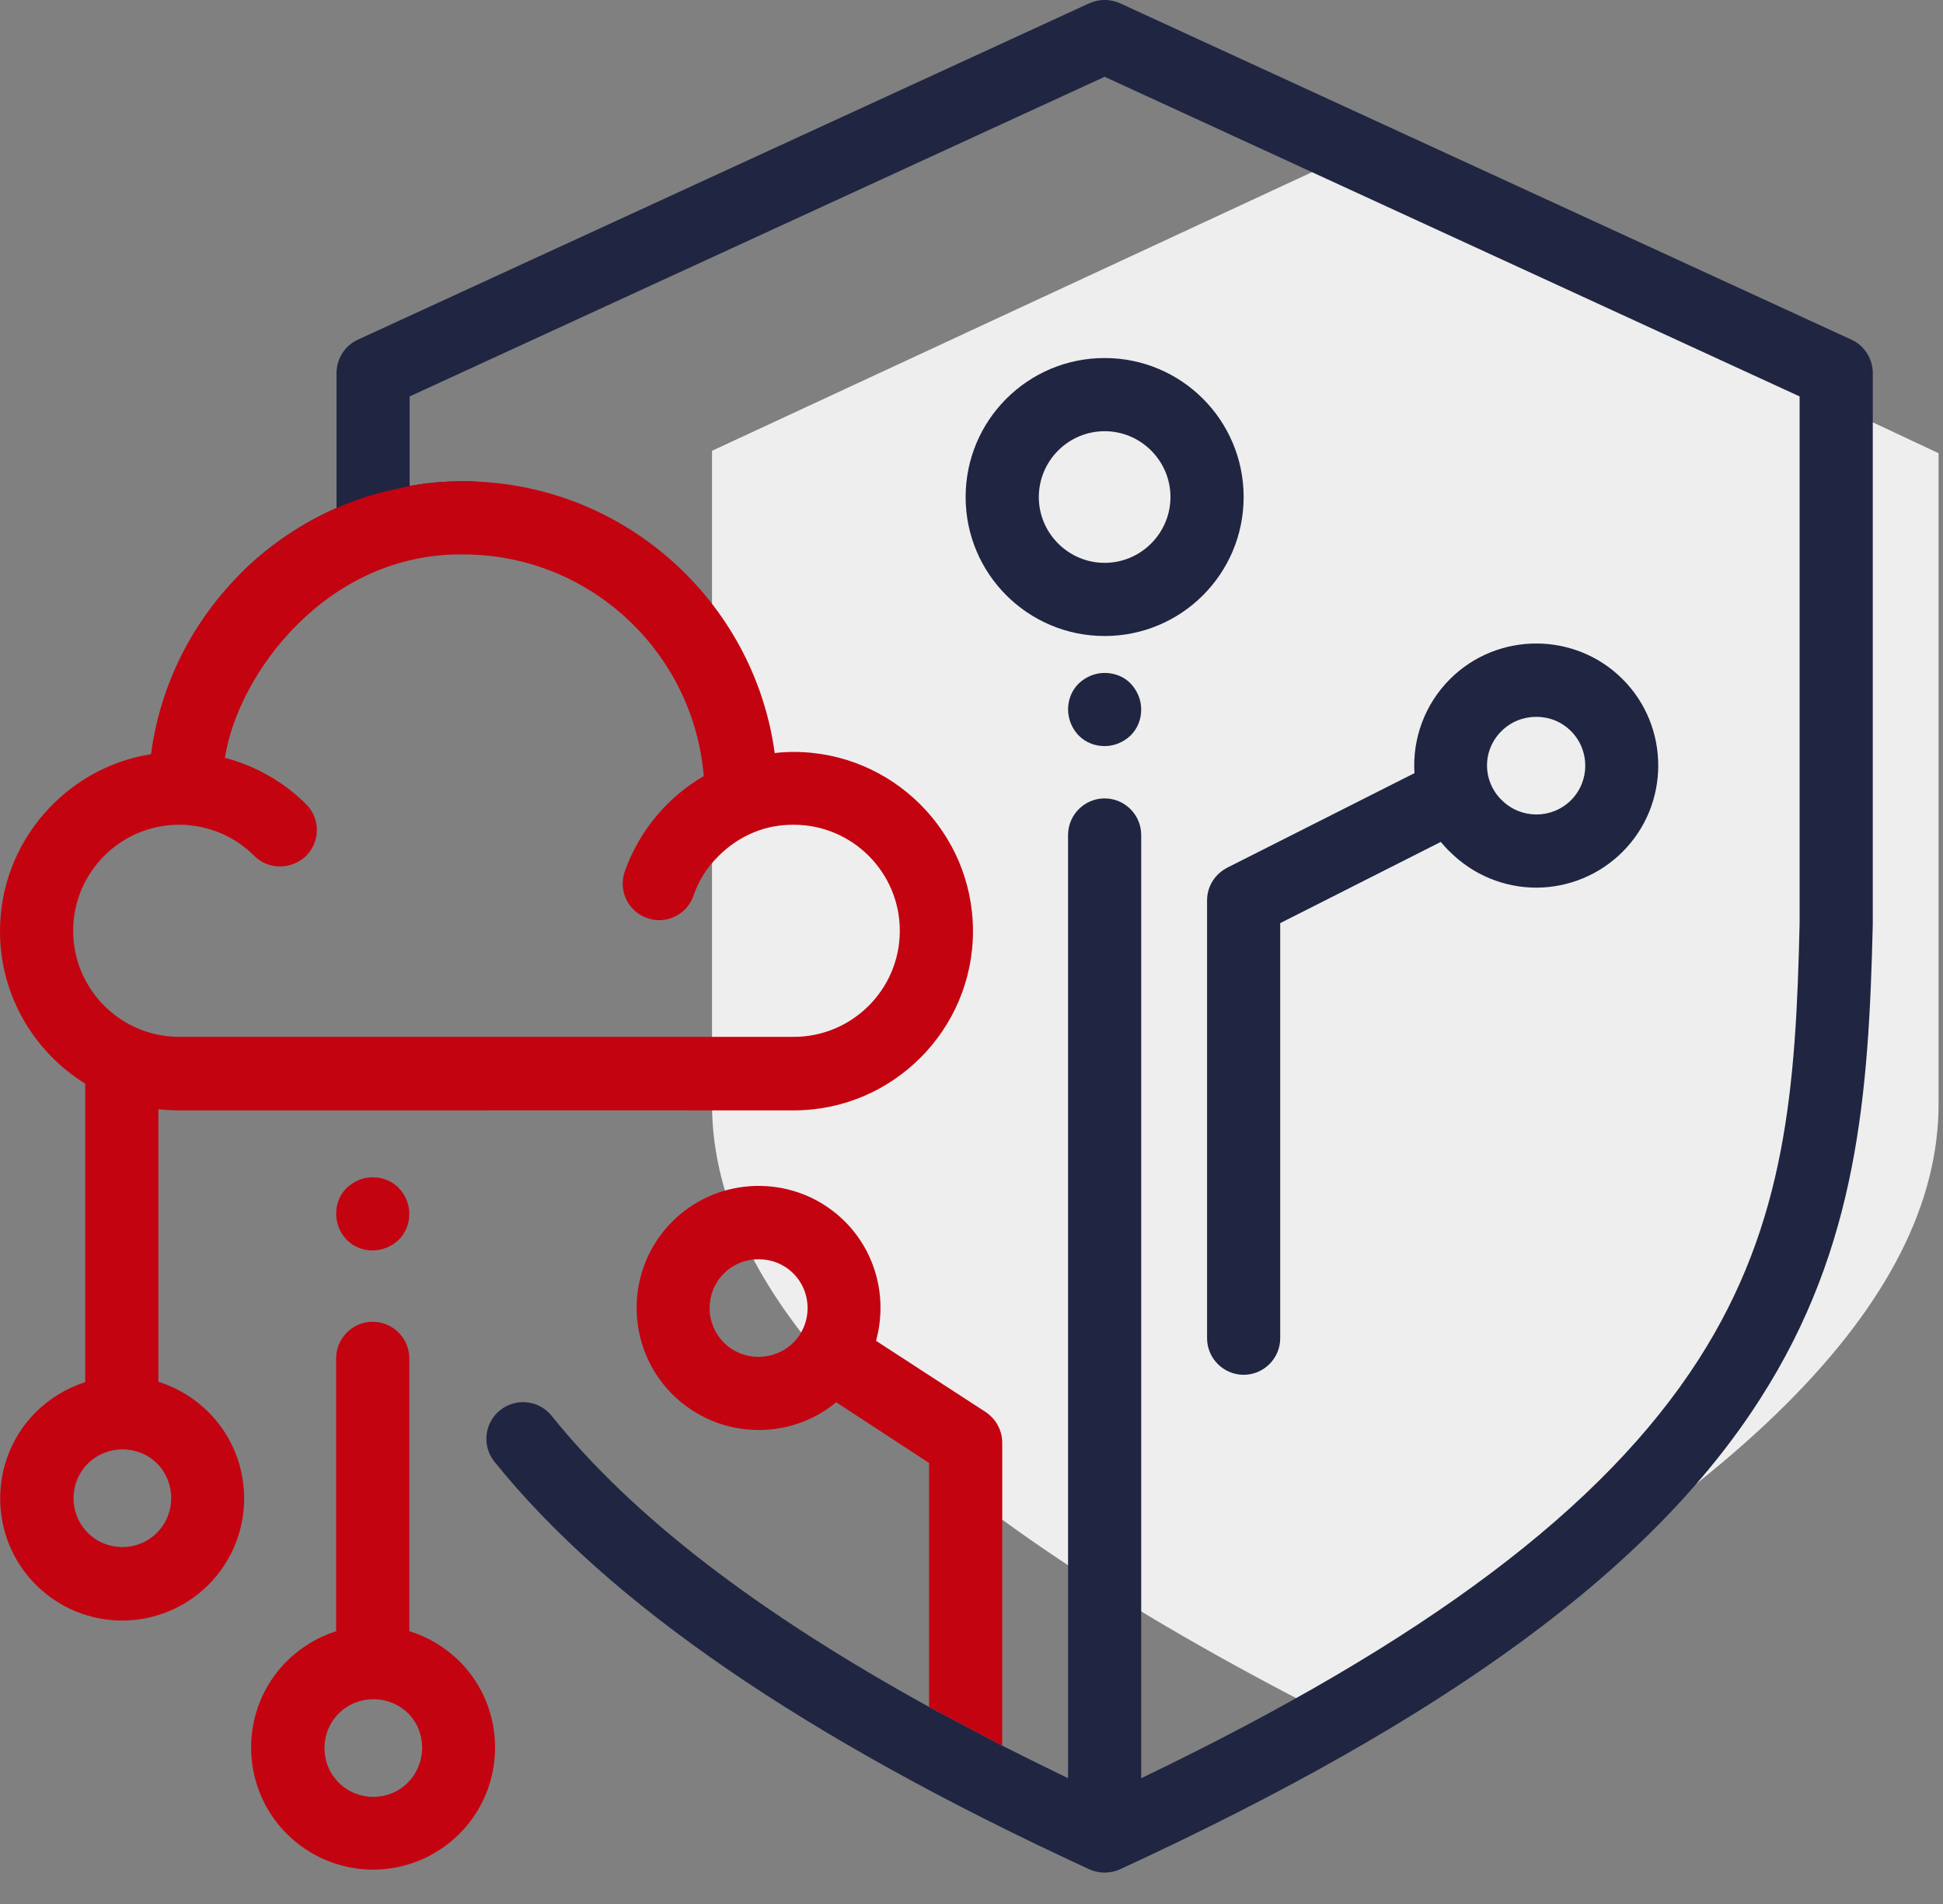
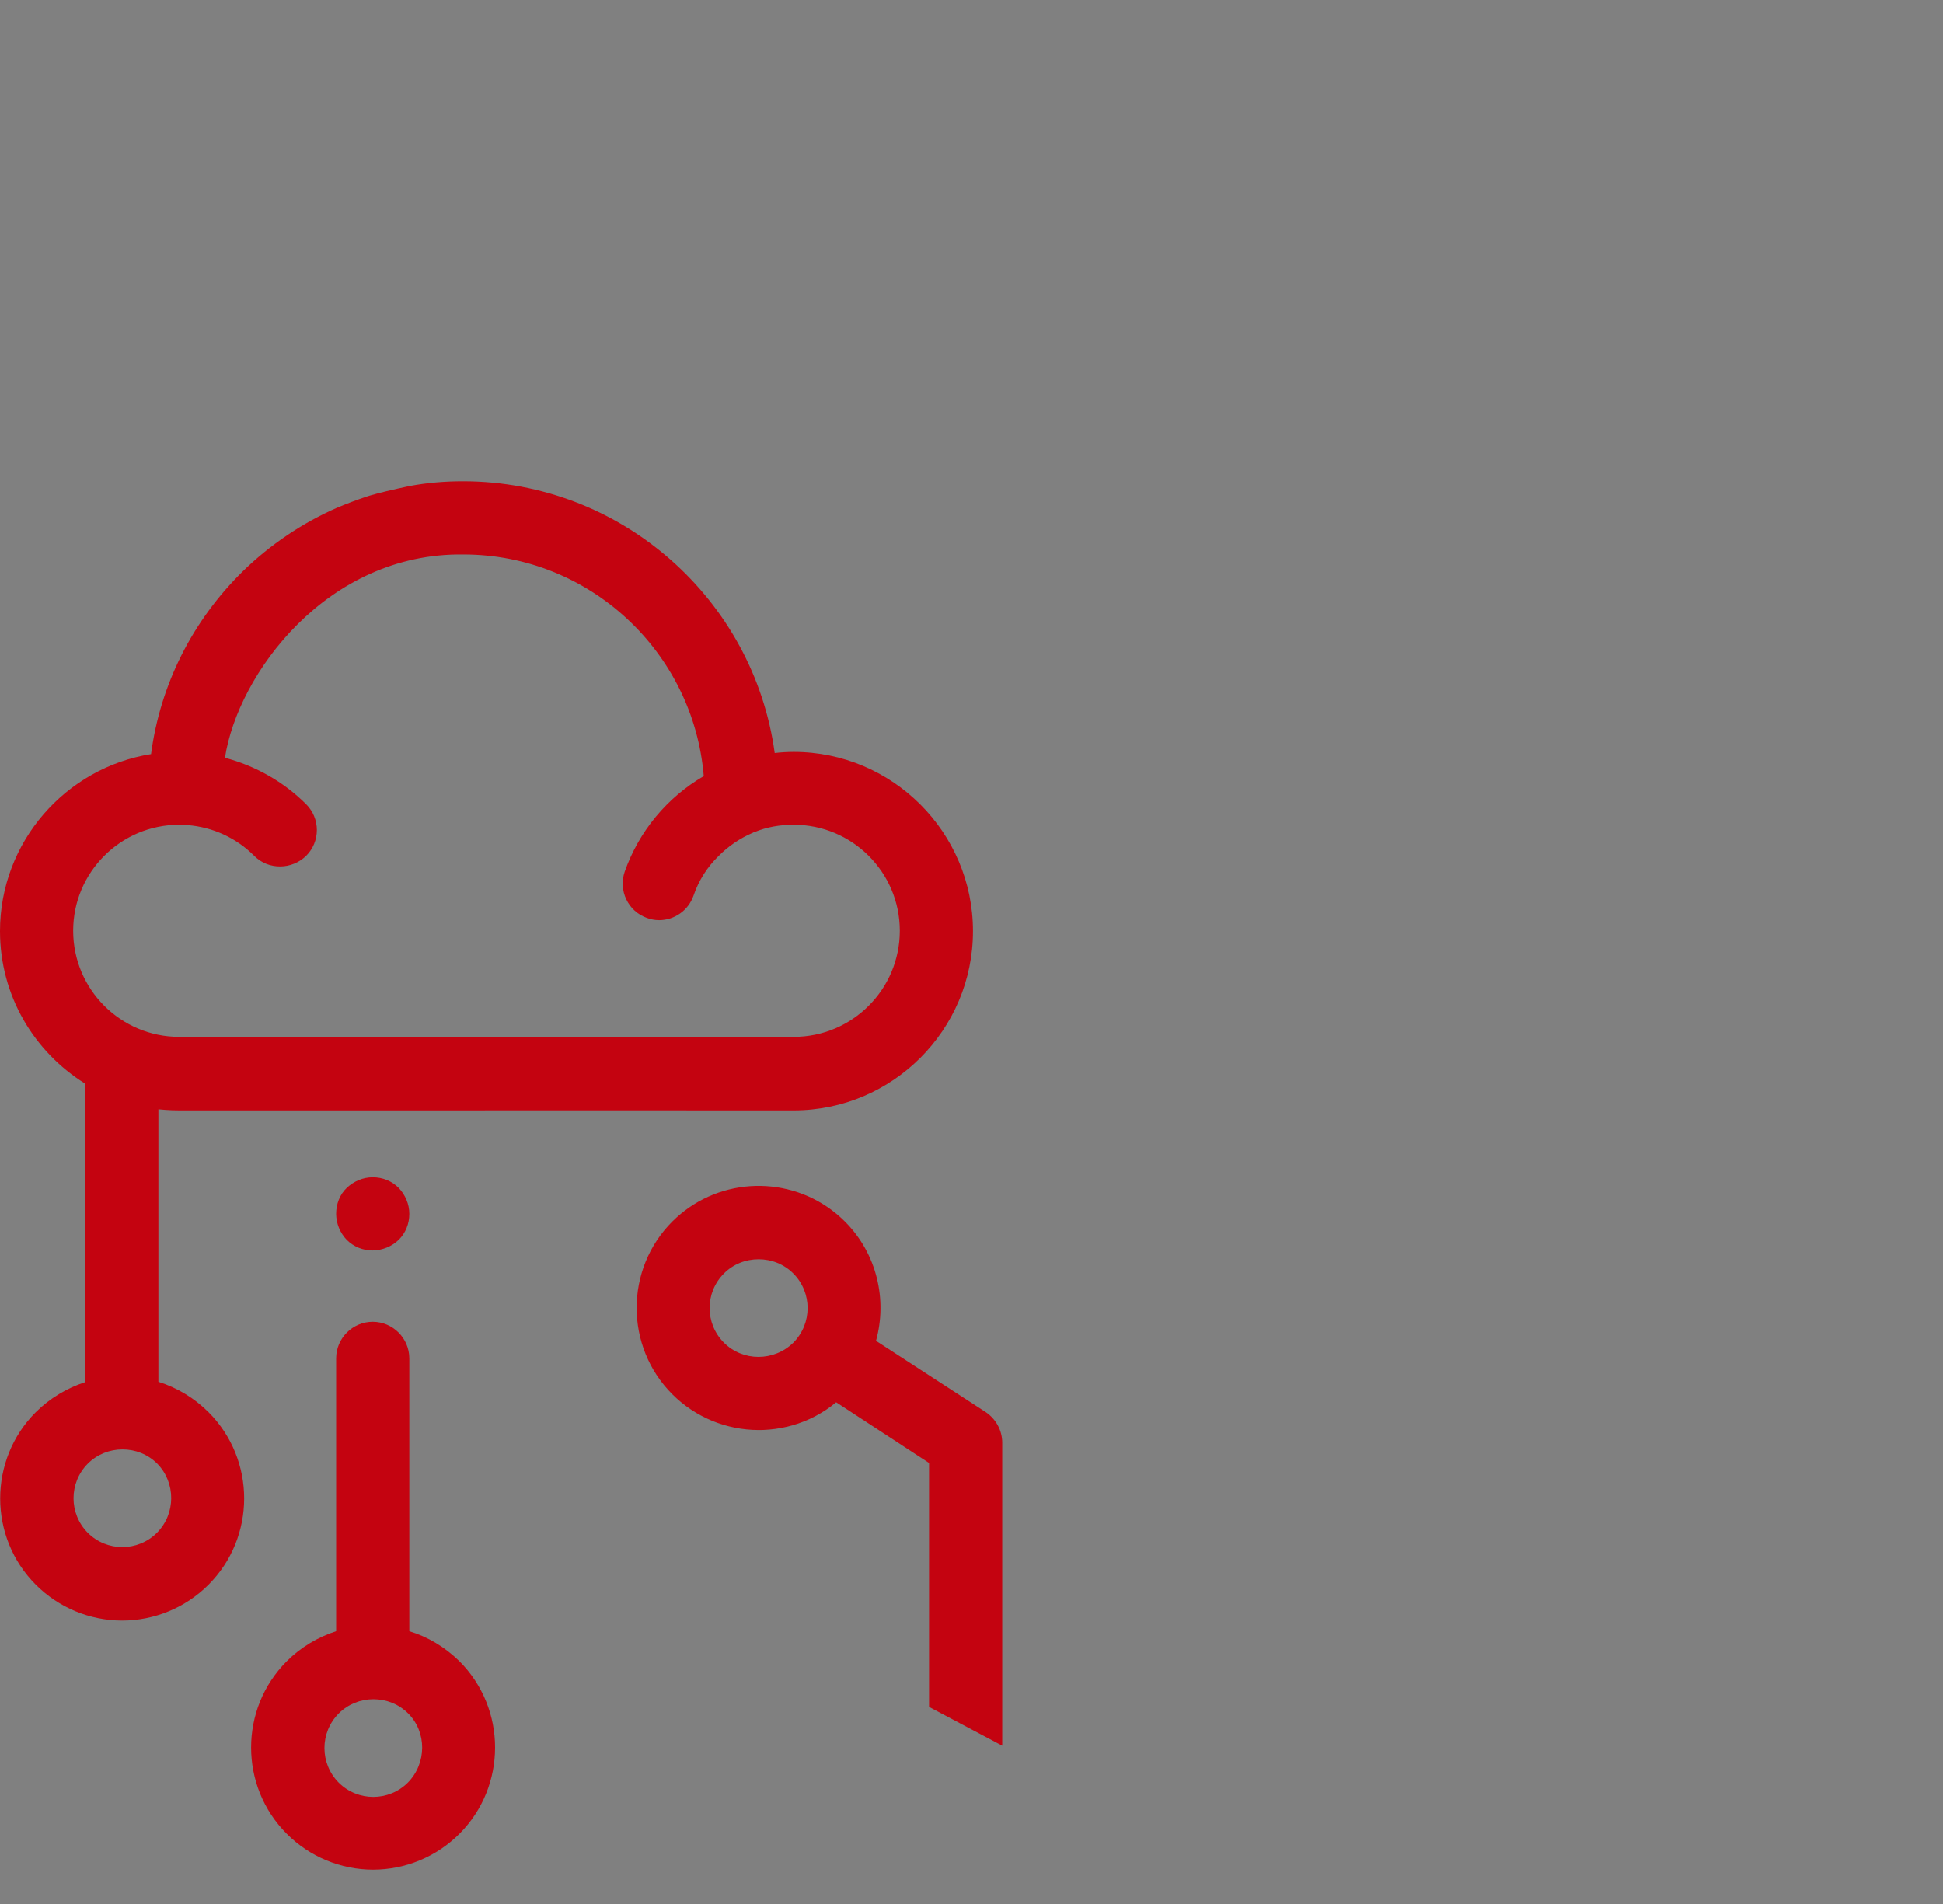
<svg xmlns="http://www.w3.org/2000/svg" width="50px" height="49px" viewBox="0 0 50 49" version="1.1">
  <rect x="0" y="0" width="50" height="49" fill="#808080" stroke="none" />
  <title>service_icon1</title>
  <g id="页面-1" stroke="none" stroke-width="1" fill="none" fill-rule="evenodd">
    <g id="service_icon1" transform="translate(0, -0.001)" fill-rule="nonzero">
-       <path d="M18.323,11.602 L34.129,4.261 L49.886,11.665 L49.886,28.416 C49.886,33.508 44.634,38.736 34.129,44.102 C23.591,38.736 18.323,33.508 18.323,28.416 L18.323,11.602 Z" id="路径" fill="#EEEEEE" />
-       <path d="M28.031,0.085 C28.285,-0.028 28.567,-0.028 28.822,0.085 L47.647,8.744 C47.976,8.895 48.193,9.234 48.193,9.601 L48.193,23.786 C48.089,28.153 47.807,32.088 45.294,36.003 C42.508,40.361 37.265,44.211 28.822,48.108 C28.57,48.221 28.282,48.221 28.031,48.108 C20.689,44.72 15.681,41.284 12.726,37.622 C12.568,37.428 12.495,37.178 12.521,36.929 C12.548,36.681 12.672,36.452 12.867,36.295 C13.062,36.138 13.311,36.064 13.56,36.091 C13.809,36.117 14.037,36.241 14.194,36.436 C16.265,39.015 19.465,41.482 23.908,43.929 L25.791,44.927 C26.337,45.2 26.901,45.482 27.485,45.764 L27.485,21.489 C27.485,20.971 27.909,20.548 28.426,20.548 C28.944,20.548 29.367,20.971 29.367,21.489 L29.367,45.764 C36.691,42.244 41.265,38.799 43.712,34.987 C45.962,31.476 46.216,27.974 46.31,23.758 L46.31,10.203 L28.426,1.977 L10.542,10.203 L10.542,12.509 C10.994,12.425 11.446,12.387 11.916,12.387 C16.002,12.387 4.951,15.973 6.259,14.693 C6.957,14.015 7.77,13.467 8.66,13.074 L8.66,9.601 C8.66,9.234 8.876,8.895 9.206,8.744 L28.031,0.085 Z M37.312,17.479 C38.535,16.256 40.531,16.256 41.755,17.479 C42.978,18.703 42.978,20.698 41.755,21.922 C41.166,22.512 40.367,22.844 39.533,22.845 C38.7,22.844 37.901,22.512 37.312,21.922 C37.227,21.847 37.152,21.753 37.076,21.668 L32.944,23.758 L32.944,34.441 C32.944,34.959 32.521,35.382 32.003,35.382 C31.484,35.381 31.063,34.96 31.062,34.441 L31.062,23.174 C31.062,22.816 31.259,22.496 31.589,22.327 L36.399,19.898 C36.342,18.998 36.674,18.117 37.312,17.479 L37.312,17.479 Z M39.533,18.449 C39.204,18.449 38.884,18.571 38.639,18.816 C38.399,19.05 38.264,19.372 38.266,19.707 C38.268,20.043 38.406,20.363 38.648,20.595 C39.14,21.084 39.935,21.084 40.427,20.595 C40.917,20.103 40.917,19.308 40.427,18.816 C40.183,18.571 39.863,18.449 39.533,18.449 L39.533,18.449 Z M28.426,17.319 C28.68,17.319 28.925,17.413 29.095,17.592 C29.264,17.771 29.367,18.006 29.367,18.261 C29.367,18.515 29.273,18.75 29.095,18.929 C28.916,19.098 28.68,19.202 28.426,19.202 C28.172,19.202 27.937,19.108 27.758,18.929 C27.585,18.749 27.487,18.51 27.485,18.261 C27.485,18.006 27.579,17.771 27.758,17.592 C27.937,17.423 28.172,17.319 28.426,17.319 L28.426,17.319 Z M28.426,9.215 C30.403,9.215 32.003,10.815 32.003,12.792 C32.003,14.768 30.403,16.369 28.426,16.369 C26.45,16.369 24.849,14.768 24.849,12.792 C24.849,10.815 26.45,9.215 28.426,9.215 Z M28.426,11.098 C27.492,11.1 26.735,11.857 26.732,12.792 C26.732,13.724 27.494,14.486 28.426,14.486 C29.358,14.486 30.12,13.724 30.12,12.792 C30.12,11.86 29.358,11.098 28.426,11.098 L28.426,11.098 Z" id="形状" fill="#202542" />
      <path d="M9.591,34.017 C10.109,34.017 10.533,34.441 10.533,34.959 L10.533,41.98 C11.003,42.122 11.446,42.385 11.822,42.752 C13.046,43.976 13.046,45.971 11.822,47.195 C11.233,47.785 10.434,48.116 9.601,48.117 C8.767,48.116 7.969,47.785 7.38,47.195 C6.156,45.971 6.156,43.976 7.38,42.752 C7.736,42.399 8.172,42.134 8.65,41.98 L8.65,34.959 C8.65,34.441 9.074,34.017 9.591,34.017 L9.591,34.017 Z M9.61,43.731 C9.281,43.731 8.961,43.854 8.716,44.098 C8.227,44.59 8.227,45.385 8.716,45.877 C9.208,46.367 10.003,46.367 10.495,45.877 C10.985,45.378 10.985,44.578 10.505,44.098 C10.26,43.854 9.94,43.731 9.61,43.731 L9.61,43.731 Z M17.615,31.163 C18.845,30.223 20.619,30.314 21.743,31.438 C22.572,32.267 22.835,33.453 22.543,34.507 L25.367,36.342 C25.631,36.521 25.791,36.813 25.791,37.133 L25.791,44.927 C25.749,44.904 25.161,44.591 24.024,43.99 L23.908,43.929 L23.908,37.651 L21.517,36.088 C21.187,36.364 20.802,36.566 20.388,36.683 L20.334,36.697 L20.267,36.715 C20.063,36.764 19.855,36.793 19.646,36.801 L19.522,36.803 C18.688,36.802 17.889,36.471 17.3,35.881 C16.077,34.657 16.077,32.662 17.3,31.438 C17.375,31.363 17.453,31.293 17.534,31.227 L17.604,31.172 L17.615,31.163 Z M11.916,12.387 C16.002,12.387 19.399,15.437 19.936,19.381 C20.096,19.362 20.265,19.352 20.425,19.352 C22.967,19.352 25.038,21.423 25.038,23.965 C25.038,26.506 22.967,28.577 20.425,28.577 L16.321,28.576 L16.32,28.575 L16.321,28.576 L4.612,28.577 C4.493,28.577 4.374,28.573 4.255,28.564 L4.076,28.549 L4.076,35.561 C4.562,35.714 5.004,35.982 5.365,36.342 C6.589,37.566 6.589,39.561 5.365,40.785 C4.776,41.375 3.977,41.706 3.144,41.707 C2.31,41.706 1.511,41.375 0.922,40.785 C-0.301,39.561 -0.301,37.566 0.922,36.342 C1.279,35.989 1.715,35.724 2.193,35.57 L2.193,27.89 C0.875,27.071 -1.77635684e-15,25.621 -1.77635684e-15,23.965 C-1.77635684e-15,21.668 1.694,19.757 3.887,19.409 C4.123,17.62 4.951,15.973 6.259,14.693 C6.957,14.015 7.77,13.467 8.66,13.074 L8.699,13.153 L8.66,13.074 C8.918,12.965 9.181,12.866 9.448,12.777 L9.509,12.758 C9.732,12.691 10.076,12.608 10.542,12.509 C10.994,12.425 11.446,12.387 11.916,12.387 L11.916,12.387 Z M3.153,37.302 C2.824,37.302 2.504,37.425 2.259,37.669 C1.77,38.161 1.77,38.956 2.259,39.448 C2.751,39.938 3.546,39.938 4.038,39.448 C4.527,38.959 4.527,38.159 4.047,37.669 C3.803,37.425 3.483,37.302 3.153,37.302 L3.153,37.302 Z M19.522,32.408 C19.192,32.408 18.872,32.53 18.628,32.775 C18.138,33.267 18.138,34.062 18.628,34.554 C19.117,35.043 19.917,35.043 20.416,34.554 C20.905,34.062 20.905,33.267 20.416,32.775 C20.171,32.53 19.851,32.408 19.522,32.408 L19.522,32.408 Z M9.591,30.299 C9.846,30.299 10.081,30.393 10.26,30.572 C10.429,30.751 10.533,30.986 10.533,31.241 C10.533,31.495 10.439,31.73 10.26,31.909 C10.079,32.081 9.841,32.178 9.591,32.182 C9.337,32.182 9.102,32.088 8.923,31.909 C8.75,31.729 8.652,31.49 8.65,31.241 C8.65,30.986 8.744,30.742 8.923,30.572 C9.102,30.403 9.337,30.299 9.591,30.299 L9.591,30.299 Z M11.926,14.27 C8.415,14.223 6.118,17.348 5.789,19.503 C6.57,19.71 7.295,20.115 7.878,20.698 C8.055,20.874 8.154,21.113 8.154,21.362 C8.154,21.611 8.055,21.85 7.878,22.026 C7.699,22.2 7.46,22.298 7.21,22.299 C6.965,22.299 6.73,22.214 6.542,22.026 C6.081,21.564 5.47,21.283 4.819,21.235 C4.8,21.226 4.791,21.226 4.772,21.226 L4.612,21.226 C3.106,21.226 1.883,22.449 1.883,23.955 C1.883,25.461 3.106,26.685 4.612,26.685 L20.425,26.685 C21.931,26.685 23.155,25.461 23.155,23.955 C23.155,22.449 21.931,21.226 20.425,21.226 C20.077,21.226 19.738,21.282 19.418,21.414 C19.409,21.414 19.399,21.423 19.39,21.423 C19.381,21.423 19.381,21.433 19.371,21.433 C19.042,21.574 18.75,21.771 18.496,22.026 C18.195,22.317 17.978,22.666 17.846,23.052 C17.715,23.428 17.361,23.681 16.962,23.682 C16.856,23.682 16.75,23.663 16.651,23.626 C16.162,23.456 15.907,22.92 16.077,22.43 C16.442,21.397 17.163,20.526 18.11,19.974 C17.846,16.783 15.173,14.27 11.926,14.27 L11.926,14.27 Z" id="形状" fill="#C40310" />
    </g>
  </g>
</svg>